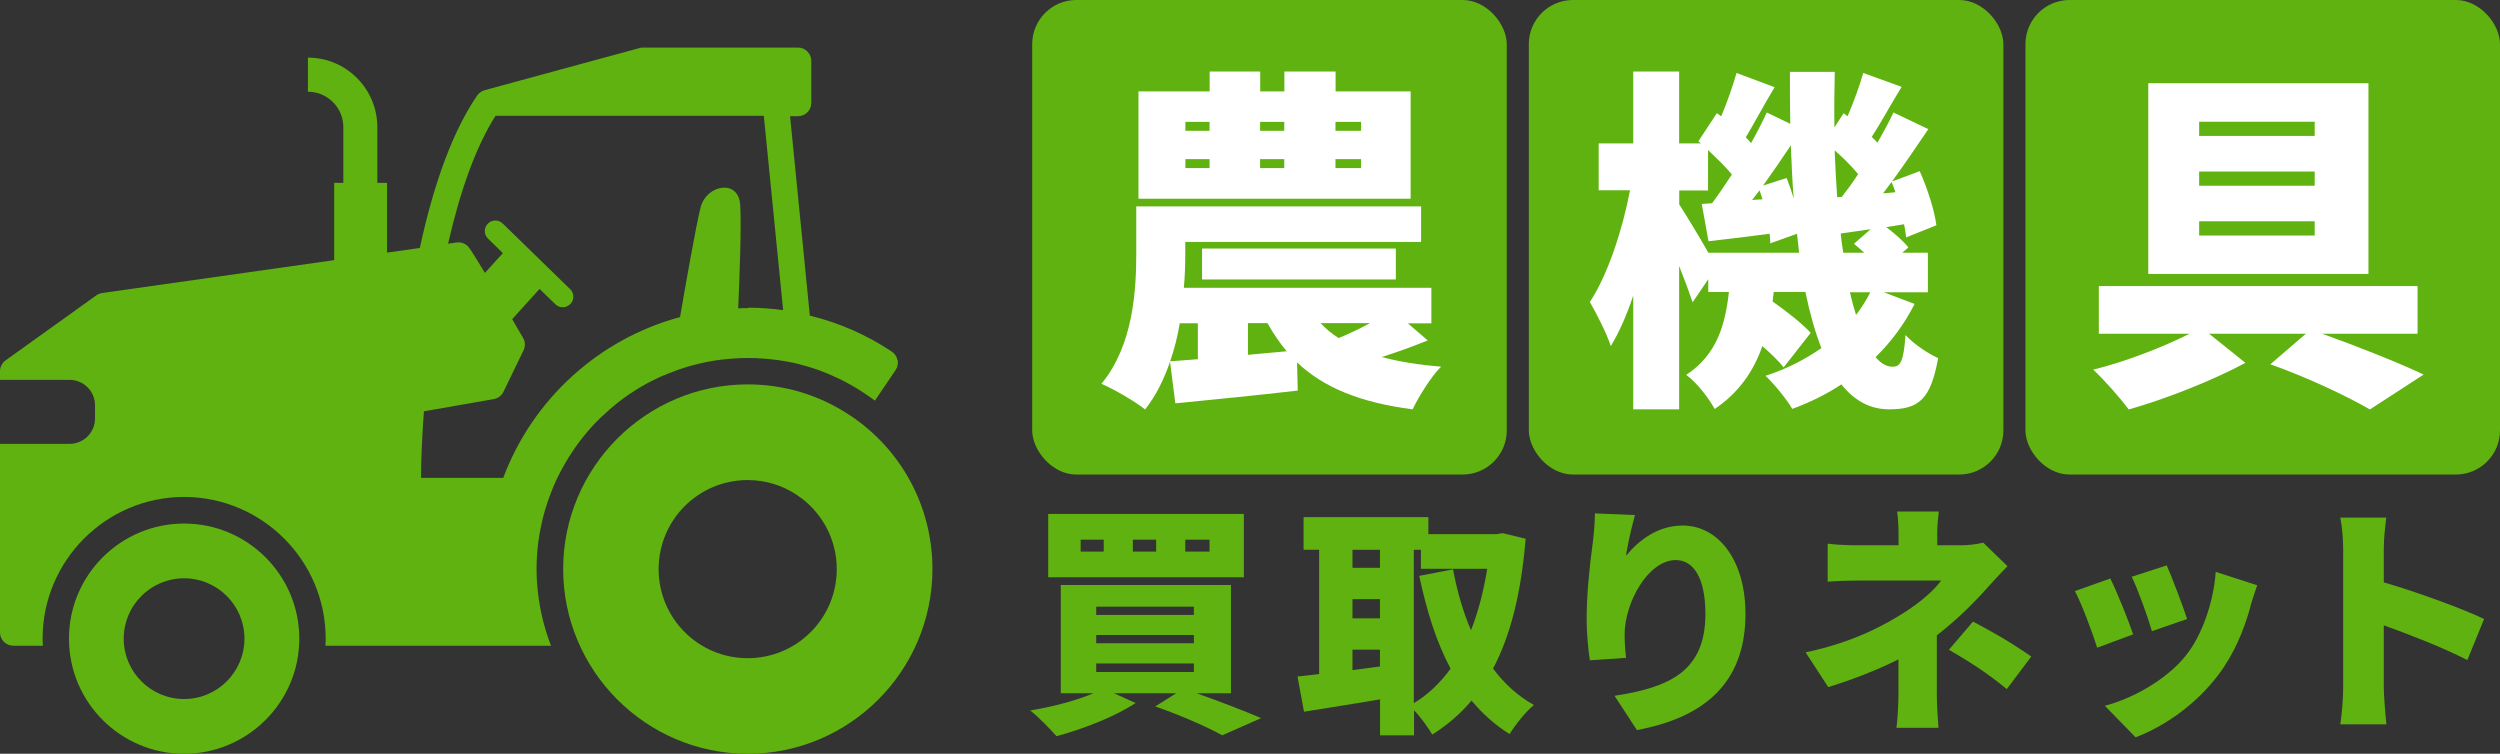
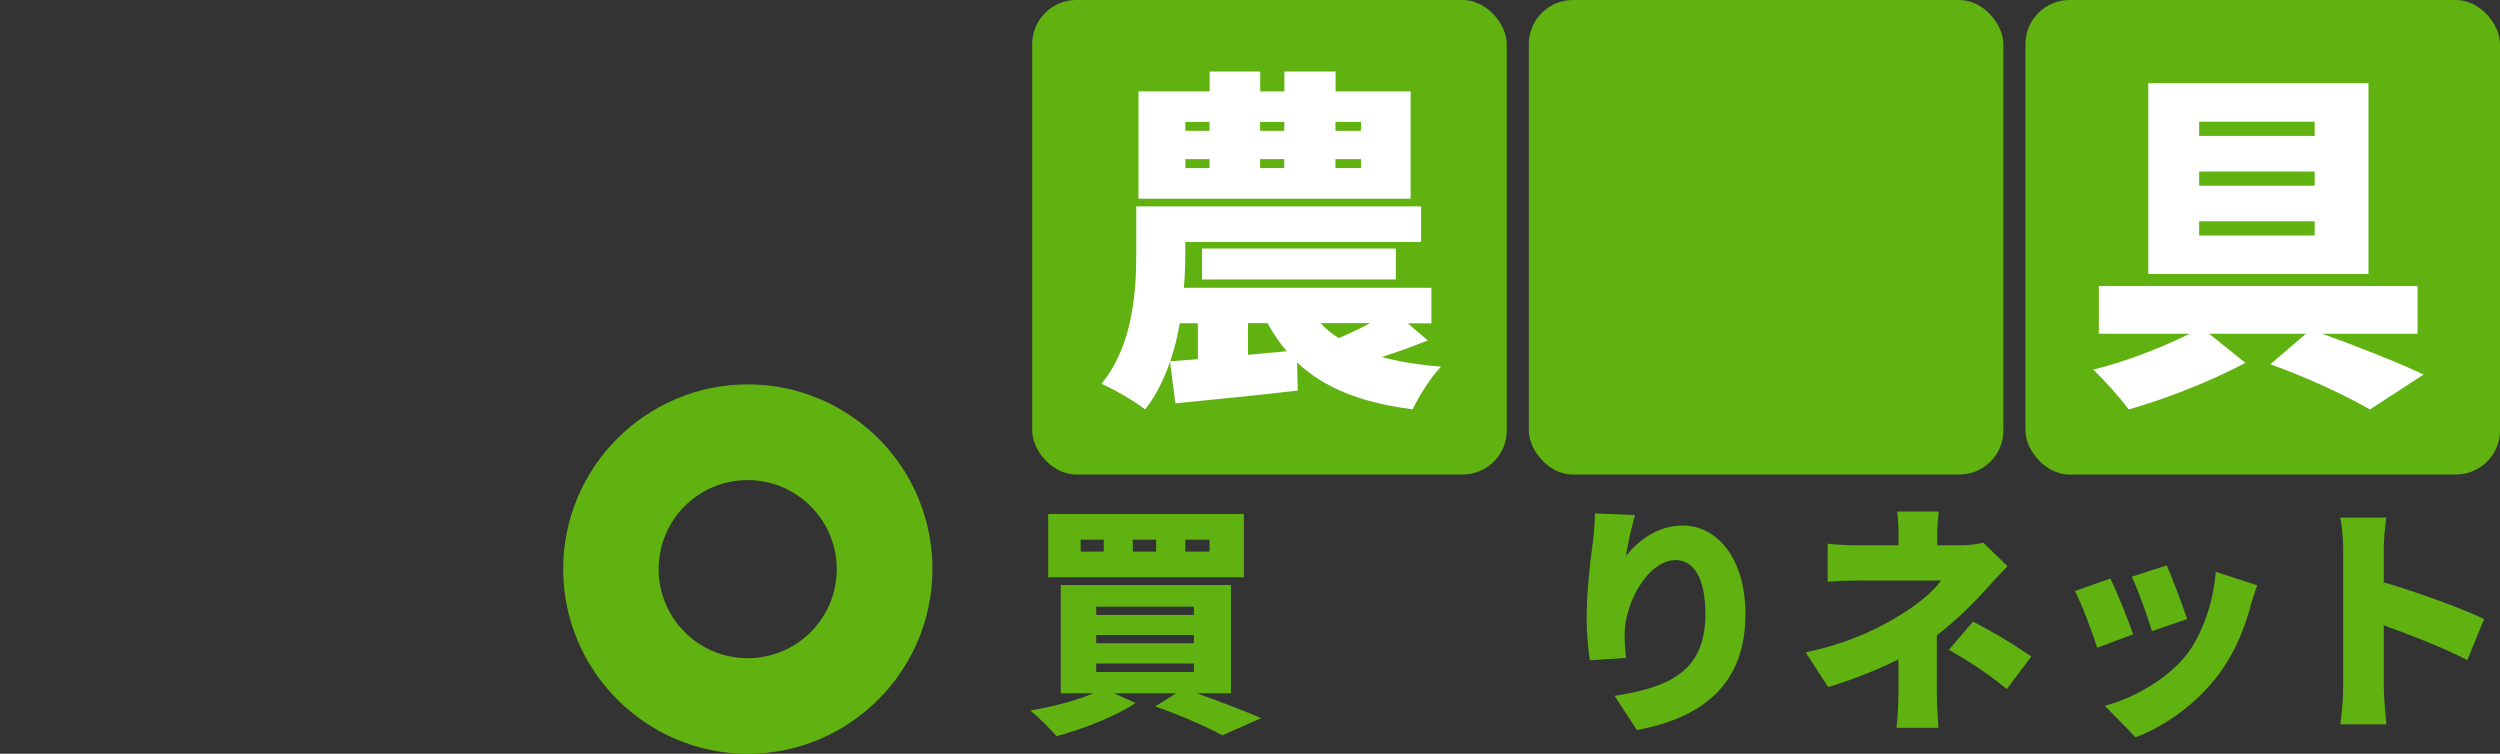
<svg xmlns="http://www.w3.org/2000/svg" id="_レイヤー_2" width="226.53" height="68.3" viewBox="0 0 226.53 68.3">
  <rect x="0" y="0" width="226.53" height="68.3" fill="#333333" stroke="none" />
  <defs>
    <style>.cls-1{fill:#fff;}.cls-2{fill:#60b210;}</style>
  </defs>
  <g id="seoテキスト">
-     <path class="cls-2" d="m81.32,32.63c-.06-.32-.25-.59-.51-.77-2.28-1.52-4.79-2.62-7.43-3.26l-1.79-18.07h.72c.66,0,1.2-.54,1.2-1.2v-3.82c0-.66-.54-1.2-1.2-1.2h-14.04c-.11,0-.21.01-.31.04l-14.04,3.82s-.03.01-.05.02c-.04.01-.08.03-.13.05-.03.01-.06.03-.08.04-.04.02-.07.04-.11.07-.03.02-.05.04-.08.06-.03.03-.06.05-.09.08-.03.03-.05.06-.08.09-.02.02-.04.04-.06.07-2.14,3.12-3.89,7.77-5.2,13.82l-2.97.42v-6.32h-.88v-5.05c0-3.47-2.82-6.3-6.29-6.3v3.09c1.77,0,3.21,1.44,3.21,3.21v5.05h-.83v7l-21.02,2.98c-.19.03-.38.1-.53.21L.5,32.66c-.32.23-.5.59-.5.97v.79h6.3c1.28,0,2.31,1.03,2.31,2.31v1.18c0,1.28-1.03,2.31-2.31,2.31H0v17.09c0,.66.54,1.2,1.2,1.2h2.68c-.01-.21-.02-.43-.02-.65,0-7.07,5.76-12.83,12.82-12.83s12.83,5.76,12.83,12.83c0,.22,0,.43-.02.65h20.44c-.7-1.81-1.14-3.75-1.27-5.76-.03-.39-.04-.79-.04-1.19s.01-.8.04-1.2c.02-.35.05-.69.09-1.03.01-.12.03-.24.05-.36.06-.46.14-.91.24-1.36.03-.15.06-.3.1-.45.03-.15.07-.29.11-.44.04-.15.08-.29.12-.44.17-.59.37-1.17.59-1.73.08-.21.17-.42.26-.63.07-.15.14-.3.21-.46.02-.05.04-.08.06-.13.06-.14.13-.26.2-.4.04-.08.08-.15.12-.23.05-.09.09-.17.14-.26.07-.14.15-.27.23-.41.23-.4.47-.79.73-1.17.17-.25.34-.5.53-.75.08-.12.18-.24.28-.37.09-.12.19-.24.29-.36.1-.12.19-.23.29-.35.1-.11.2-.23.3-.34.2-.23.42-.44.64-.66.1-.11.21-.21.33-.32.44-.42.91-.83,1.39-1.21.35-.28.72-.55,1.09-.8.01,0,.02-.01.02-.01.13-.09.25-.17.38-.25.26-.17.52-.33.79-.48.24-.14.47-.27.72-.39.2-.11.41-.2.61-.3.11-.06.21-.11.33-.15.09-.05.18-.08.28-.12.13-.06.26-.11.39-.16.56-.23,1.14-.43,1.72-.61.15-.05.29-.08.43-.12.88-.24,1.78-.42,2.7-.53.29-.03.58-.06.87-.08.48-.04.97-.06,1.47-.06.21,0,.42,0,.63.01.12,0,.24,0,.36.02.13,0,.26.01.39.02.2.01.4.03.6.05.13.02.27.03.41.05.29.03.57.07.87.12.15.03.3.06.45.08.63.12,1.26.28,1.87.47.2.06.39.12.59.19.22.07.44.15.65.24.26.1.51.2.77.32.17.07.34.15.51.23.23.1.45.21.67.33.19.1.38.2.57.31.06.03.12.07.19.1-.03-.02-.06-.03-.1-.05.38.21.74.44,1.1.68.34.22.67.46.99.69l1.88-2.78c.17-.26.24-.59.18-.9Zm-13.57-4.71c-.29,0-.58,0-.86.02.1-2.21.31-7.55.18-9.4-.17-2.35-3.05-1.79-3.58.22-.42,1.61-1.48,7.7-1.87,9.97-7.39,1.99-13.37,7.48-16.02,14.57h-7.45c0-1.68.1-3.81.26-6.03l6.34-1.11c.38-.07.7-.31.87-.66l1.82-3.76c.17-.35.16-.78-.04-1.12,0,0-.19-.32-.48-.82-.15-.25-.32-.55-.51-.88l2.1-2.32.38-.42,1.43,1.39c.19.18.43.27.67.27s.5-.1.69-.29c.37-.38.36-.99-.02-1.35l-6.11-5.95c-.38-.37-.99-.36-1.35.02-.37.38-.36.99.02,1.35l1.35,1.32-.43.46-1.2,1.33c-1.18-1.95-1.39-2.25-1.55-2.42-.26-.26-.64-.39-1.01-.34l-.78.11c1.14-4.99,2.58-8.88,4.3-11.59h24.31l1.75,17.61c-1.05-.14-2.11-.22-3.18-.22Z" />
-     <path class="cls-2" d="m16.68,47.44c-5.75,0-10.43,4.67-10.43,10.43s4.68,10.43,10.43,10.43,10.44-4.68,10.44-10.43-4.68-10.43-10.44-10.43Zm0,15.9c-3.02,0-5.47-2.45-5.47-5.47s2.45-5.47,5.47-5.47,5.47,2.45,5.47,5.47-2.45,5.47-5.47,5.47Z" />
    <path class="cls-2" d="m76.99,37.62s-.02-.01-.03-.02c-2.73-1.81-5.91-2.77-9.2-2.77-9.22,0-16.73,7.51-16.73,16.73s7.51,16.74,16.73,16.74,16.73-7.51,16.73-16.74c0-5.63-2.8-10.84-7.49-13.94Zm-9.24,22.02c-4.46,0-8.07-3.61-8.07-8.07s3.61-8.07,8.07-8.07c1.64,0,3.17.49,4.44,1.34,2.19,1.44,3.63,3.92,3.63,6.73,0,4.46-3.61,8.07-8.07,8.07Z" />
    <path class="cls-2" d="m108.46,62.83c2.13.75,4.4,1.63,5.81,2.24l-3.52,1.56c-1.3-.73-3.72-1.8-6.07-2.62l1.89-1.19h-5.63l1.96.88c-1.87,1.25-4.84,2.38-7.17,3.01-.55-.64-1.67-1.78-2.38-2.33,2-.33,4.18-.9,5.72-1.56h-2.95v-9.81h15.42v9.81h-3.08Zm4.25-10.52h-17.73v-5.74h17.73v5.74Zm-12.7-3.41h-2.09v1.08h2.09v-1.08Zm-.68,6.82h8.85v-.75h-8.85v.75Zm0,2.57h8.85v-.75h-8.85v.75Zm0,2.6h8.85v-.77h-8.85v.77Zm5.43-11.99h-2.11v1.08h2.11v-1.08Zm4.84,0h-2.2v1.08h2.2v-1.08Z" />
-     <path class="cls-2" d="m138.24,48.83c-.4,4.88-1.36,8.74-2.95,11.75,1.01,1.36,2.24,2.49,3.7,3.3-.73.59-1.72,1.83-2.2,2.64-1.34-.84-2.46-1.85-3.45-3.04-1.01,1.21-2.2,2.22-3.56,3.08-.4-.66-1.03-1.56-1.65-2.2v2.27h-3.08v-3.26c-2.42.42-4.91.79-6.89,1.12l-.59-3.19c.59-.07,1.25-.13,1.96-.22v-11.27h-1.41v-2.95h11.31v1.54h6.18l.55-.09,2.09.51Zm-15.69.99v1.63h2.49v-1.63h-2.49Zm0,6.21h2.49v-1.74h-2.49v1.74Zm2.49,4.36v-1.52h-2.49v1.85l2.49-.33Zm3.08,3.32c1.28-.77,2.38-1.83,3.32-3.12-1.28-2.4-2.16-5.21-2.84-8.41l3.06-.59c.37,1.96.9,3.83,1.63,5.52.66-1.67,1.14-3.54,1.47-5.57h-6.01v-1.72h-.64v13.88Z" />
    <path class="cls-2" d="m147.33,50.37c1.14-1.39,2.86-2.75,5.15-2.75,3.15,0,5.68,3.04,5.68,8.01,0,6.29-3.78,9.4-9.84,10.52l-2.02-3.1c4.95-.77,8.23-2.2,8.23-7.42,0-3.34-1.12-4.88-2.68-4.88-2.51,0-4.64,3.85-4.64,6.75,0,.46.02,1.14.13,2.11l-3.28.22c-.13-.86-.29-2.27-.29-3.76,0-2.05.22-4.47.57-7.02.11-.92.18-1.94.18-2.53l3.63.15c-.22.77-.68,2.64-.81,3.7Z" />
    <path class="cls-2" d="m175.54,48.44v.97h2.09c.77,0,1.47-.09,2.07-.24l2.2,2.13c-.64.66-1.43,1.52-1.96,2.11-1.14,1.28-2.73,2.84-4.44,4.16v5.37c0,.92.09,2.33.15,3.01h-3.81c.09-.59.18-2.09.18-3.01v-3.19c-1.98.99-4.27,1.87-6.36,2.51l-2.05-3.15c4.29-.9,7.15-2.46,9-3.65,1.54-.99,2.68-2.02,3.28-2.86h-7.31c-.81,0-2.27.04-2.97.11v-3.45c.9.13,2.13.15,2.9.15h3.52v-.97c0-.75-.04-1.52-.13-2.09h3.78c-.07.55-.15,1.36-.15,2.09Zm1.06,10.43l2.18-2.55c2,1.08,3.12,1.69,5.28,3.17l-2.22,2.95c-1.91-1.56-3.43-2.51-5.24-3.56Z" />
    <path class="cls-2" d="m193.29,57.48l-3.26,1.21c-.37-1.19-1.43-4.07-2.02-5.13l3.21-1.14c.62,1.23,1.63,3.78,2.07,5.06Zm10.63-2.53c-.57,2.11-1.5,4.36-2.95,6.25-2.05,2.68-4.82,4.6-7.46,5.61l-2.79-2.86c2.33-.59,5.54-2.27,7.37-4.58,1.45-1.83,2.49-4.82,2.68-7.55l3.76,1.21c-.31.86-.46,1.39-.62,1.91Zm-5.74,1.14l-3.19,1.1c-.31-1.1-1.23-3.7-1.83-4.93l3.17-1.03c.44.97,1.52,3.83,1.85,4.86Z" />
    <path class="cls-2" d="m212.32,49.76c0-.88-.09-2.02-.26-2.86h4.16c-.09.84-.22,1.8-.22,2.86v3.01c2.97.86,7.24,2.42,9.09,3.32l-1.52,3.72c-2.22-1.14-5.24-2.31-7.57-3.15v5.65c0,.59.13,2.33.24,3.32h-4.18c.15-.95.26-2.42.26-3.32v-12.56Z" />
    <rect class="cls-2" x="93.53" width="43" height="43" rx="4" ry="4" />
    <rect class="cls-2" x="138.53" width="43" height="43" rx="4" ry="4" />
    <rect class="cls-2" x="183.53" width="43" height="43" rx="4" ry="4" />
    <path class="cls-1" d="m129.39,30.84c-1.45.58-2.87,1.1-4.19,1.51,1.55.42,3.35.71,5.38.87-.9.9-2.03,2.71-2.58,3.87-4.74-.61-8.06-1.97-10.47-4.25l.06,2.55c-3.83.45-7.93.84-11.09,1.16l-.48-3.77c-.55,1.58-1.26,3.06-2.26,4.32-.84-.68-2.87-1.87-3.96-2.32,2.9-3.51,3.16-8.48,3.16-11.89v-4.19h25.81v3.22h-21.37v1.03c0,.97-.03,2.03-.13,3.13h22.43v3.22h-2.13l1.8,1.55Zm-1.58-12.83h-24.65v-9.73h6.45v-1.8h4.58v1.8h2.19v-1.8h4.64v1.8h6.8v9.73Zm-19.27,14.53v-3.25h-1.64c-.19,1.16-.48,2.32-.87,3.45l2.51-.19Zm-1.13-20.69h2.19v-.81h-2.19v.81Zm0,3.38h2.19v-.81h-2.19v.81Zm1.51,10.09v-2.8h17.56v2.8h-17.56Zm4.16,3.96v2.87l3.51-.32c-.64-.77-1.22-1.61-1.74-2.55h-1.77Zm1.1-18.24v.81h2.19v-.81h-2.19Zm0,3.38v.81h2.19v-.81h-2.19Zm5.48,14.86c.48.52,1.03.97,1.64,1.35.87-.35,1.9-.84,2.84-1.35h-4.48Zm3.67-18.24h-2.32v.81h2.32v-.81Zm0,3.38h-2.32v.81h2.32v-.81Z" />
-     <path class="cls-1" d="m173.49,27.53c-.93,1.84-2.13,3.45-3.54,4.83.48.58,1,.87,1.55.87.71,0,1-.52,1.16-2.87.81.87,2.06,1.68,2.96,2.09-.68,3.74-1.74,4.64-4.45,4.64-1.74,0-3.16-.81-4.32-2.26-1.35.9-2.87,1.64-4.45,2.22-.48-.84-1.64-2.26-2.42-3,1.9-.61,3.58-1.48,5.06-2.51-.58-1.48-1.06-3.19-1.45-5.09h-2.87l-.1.87c1.29.9,2.71,2.03,3.45,2.84l-2.45,3.13c-.42-.55-1.16-1.26-1.93-1.93-.77,2.22-2.09,4.19-4.32,5.7-.52-.97-1.64-2.42-2.58-3.09,2.8-1.84,3.54-4.58,3.87-7.51h-1.87v-1.16l-1.42,2.09c-.29-.87-.74-2.09-1.22-3.29v12.99h-4.16v-10.31c-.58,1.77-1.29,3.35-2.03,4.58-.39-1.19-1.29-2.93-1.9-4,1.61-2.42,2.96-6.54,3.64-10.12h-2.84v-4.25h3.13v-6.51h4.16v6.51h1.97l-.23-.19,1.68-2.55.39.29c.55-1.29,1.06-2.77,1.39-3.93l3.45,1.29c-.93,1.55-1.84,3.25-2.61,4.54.16.16.32.35.48.52.55-.97,1.03-1.93,1.42-2.77l2.13,1.03c-.03-1.55-.03-3.13-.03-4.71h4.06c-.03,1.71-.06,3.38-.03,5.03l.84-1.29.35.29c.55-1.29,1.1-2.77,1.42-3.93l3.48,1.26c-.97,1.58-1.9,3.29-2.71,4.54.19.16.35.35.52.52.55-.97,1.06-1.9,1.45-2.74l3.16,1.51c-1.03,1.51-2.16,3.19-3.29,4.74l2.51-.93c.71,1.58,1.35,3.61,1.51,4.9l-2.74,1.1c-.03-.35-.1-.74-.19-1.19l-1.61.26c.77.58,1.58,1.29,2,1.84l-.55.48h2.32v3.58h-4l2.8,1.06Zm-10.47-4.64c-.06-.55-.13-1.13-.19-1.71l-2.42.87c0-.26-.03-.55-.06-.87-1.93.26-3.8.48-5.54.68l-.61-3.38.93-.06c.58-.77,1.19-1.68,1.8-2.61-.58-.71-1.39-1.48-2.16-2.22v3.67h-2.61v1.26c.58.9,1.84,2.96,2.64,4.38h8.22Zm-3.32-4.83c-.1-.29-.16-.55-.26-.81l-.68.87.93-.06Zm2.19-1.93c.23.58.45,1.22.64,1.84-.13-1.55-.19-3.16-.26-4.8-.81,1.22-1.68,2.48-2.51,3.64l2.13-.68Zm5,1.71c.48-.61,1-1.32,1.48-2.06-.58-.71-1.35-1.48-2.13-2.16.06,1.45.13,2.87.23,4.25l.42-.03Zm2.03,5.06c-.32-.29-.64-.58-.93-.81l1.51-1.32c-.93.13-1.84.26-2.71.39.06.58.13,1.16.23,1.74h1.9Zm-1.29,3.58c.16.74.35,1.42.55,2.06.48-.64.93-1.32,1.29-2.06h-1.84Zm4.12-9.06c-.1-.32-.23-.64-.35-.93-.26.35-.52.71-.77,1.03l1.13-.1Z" />
    <path class="cls-1" d="m210.39,30.23c3.32,1.19,7.03,2.67,9.22,3.71l-4.87,3.16c-2-1.16-5.64-2.9-9.02-4.09l3.22-2.77h-8.77l3.29,2.64c-2.93,1.58-7.25,3.29-10.57,4.22-.77-1.03-2.16-2.61-3.22-3.61,2.84-.68,6.38-2.06,8.73-3.25h-8.22v-4.32h28.88v4.32h-8.67Zm4.22-5.41h-19.95V7.54h19.95v17.27Zm-4.87-13.79h-10.47v1.29h10.47v-1.29Zm0,4.51h-10.47v1.29h10.47v-1.29Zm0,4.51h-10.47v1.29h10.47v-1.29Z" />
  </g>
</svg>